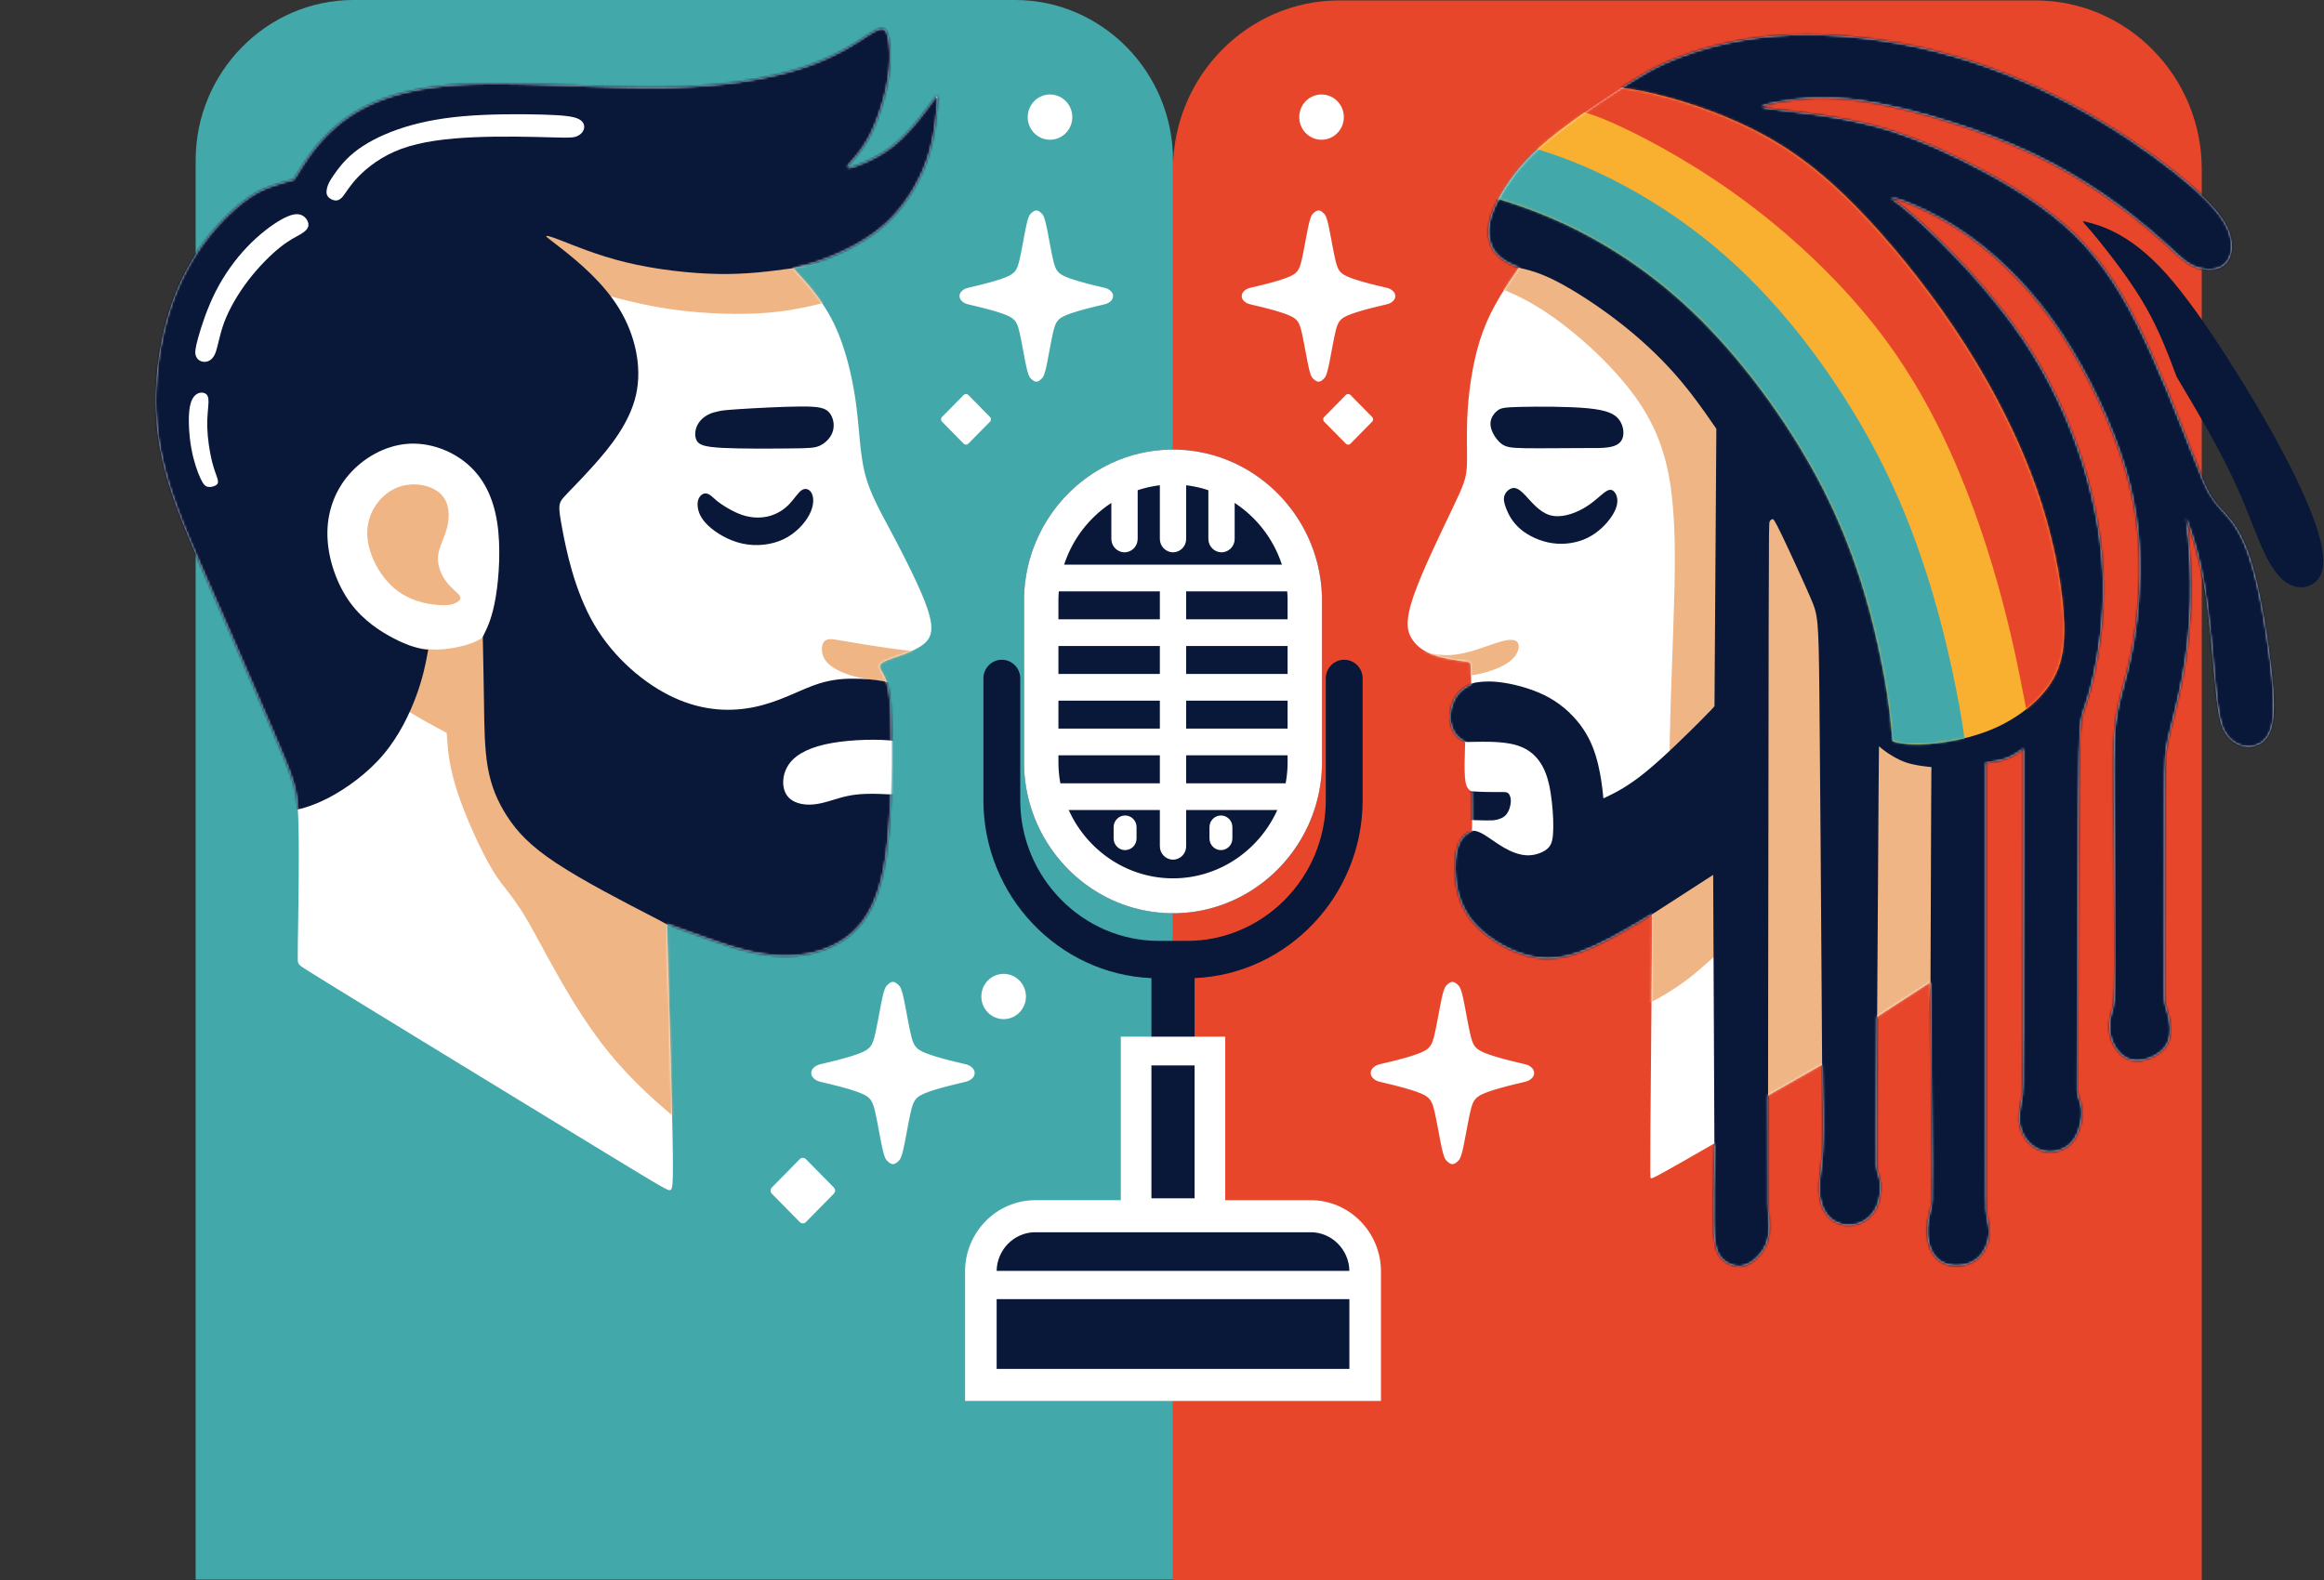
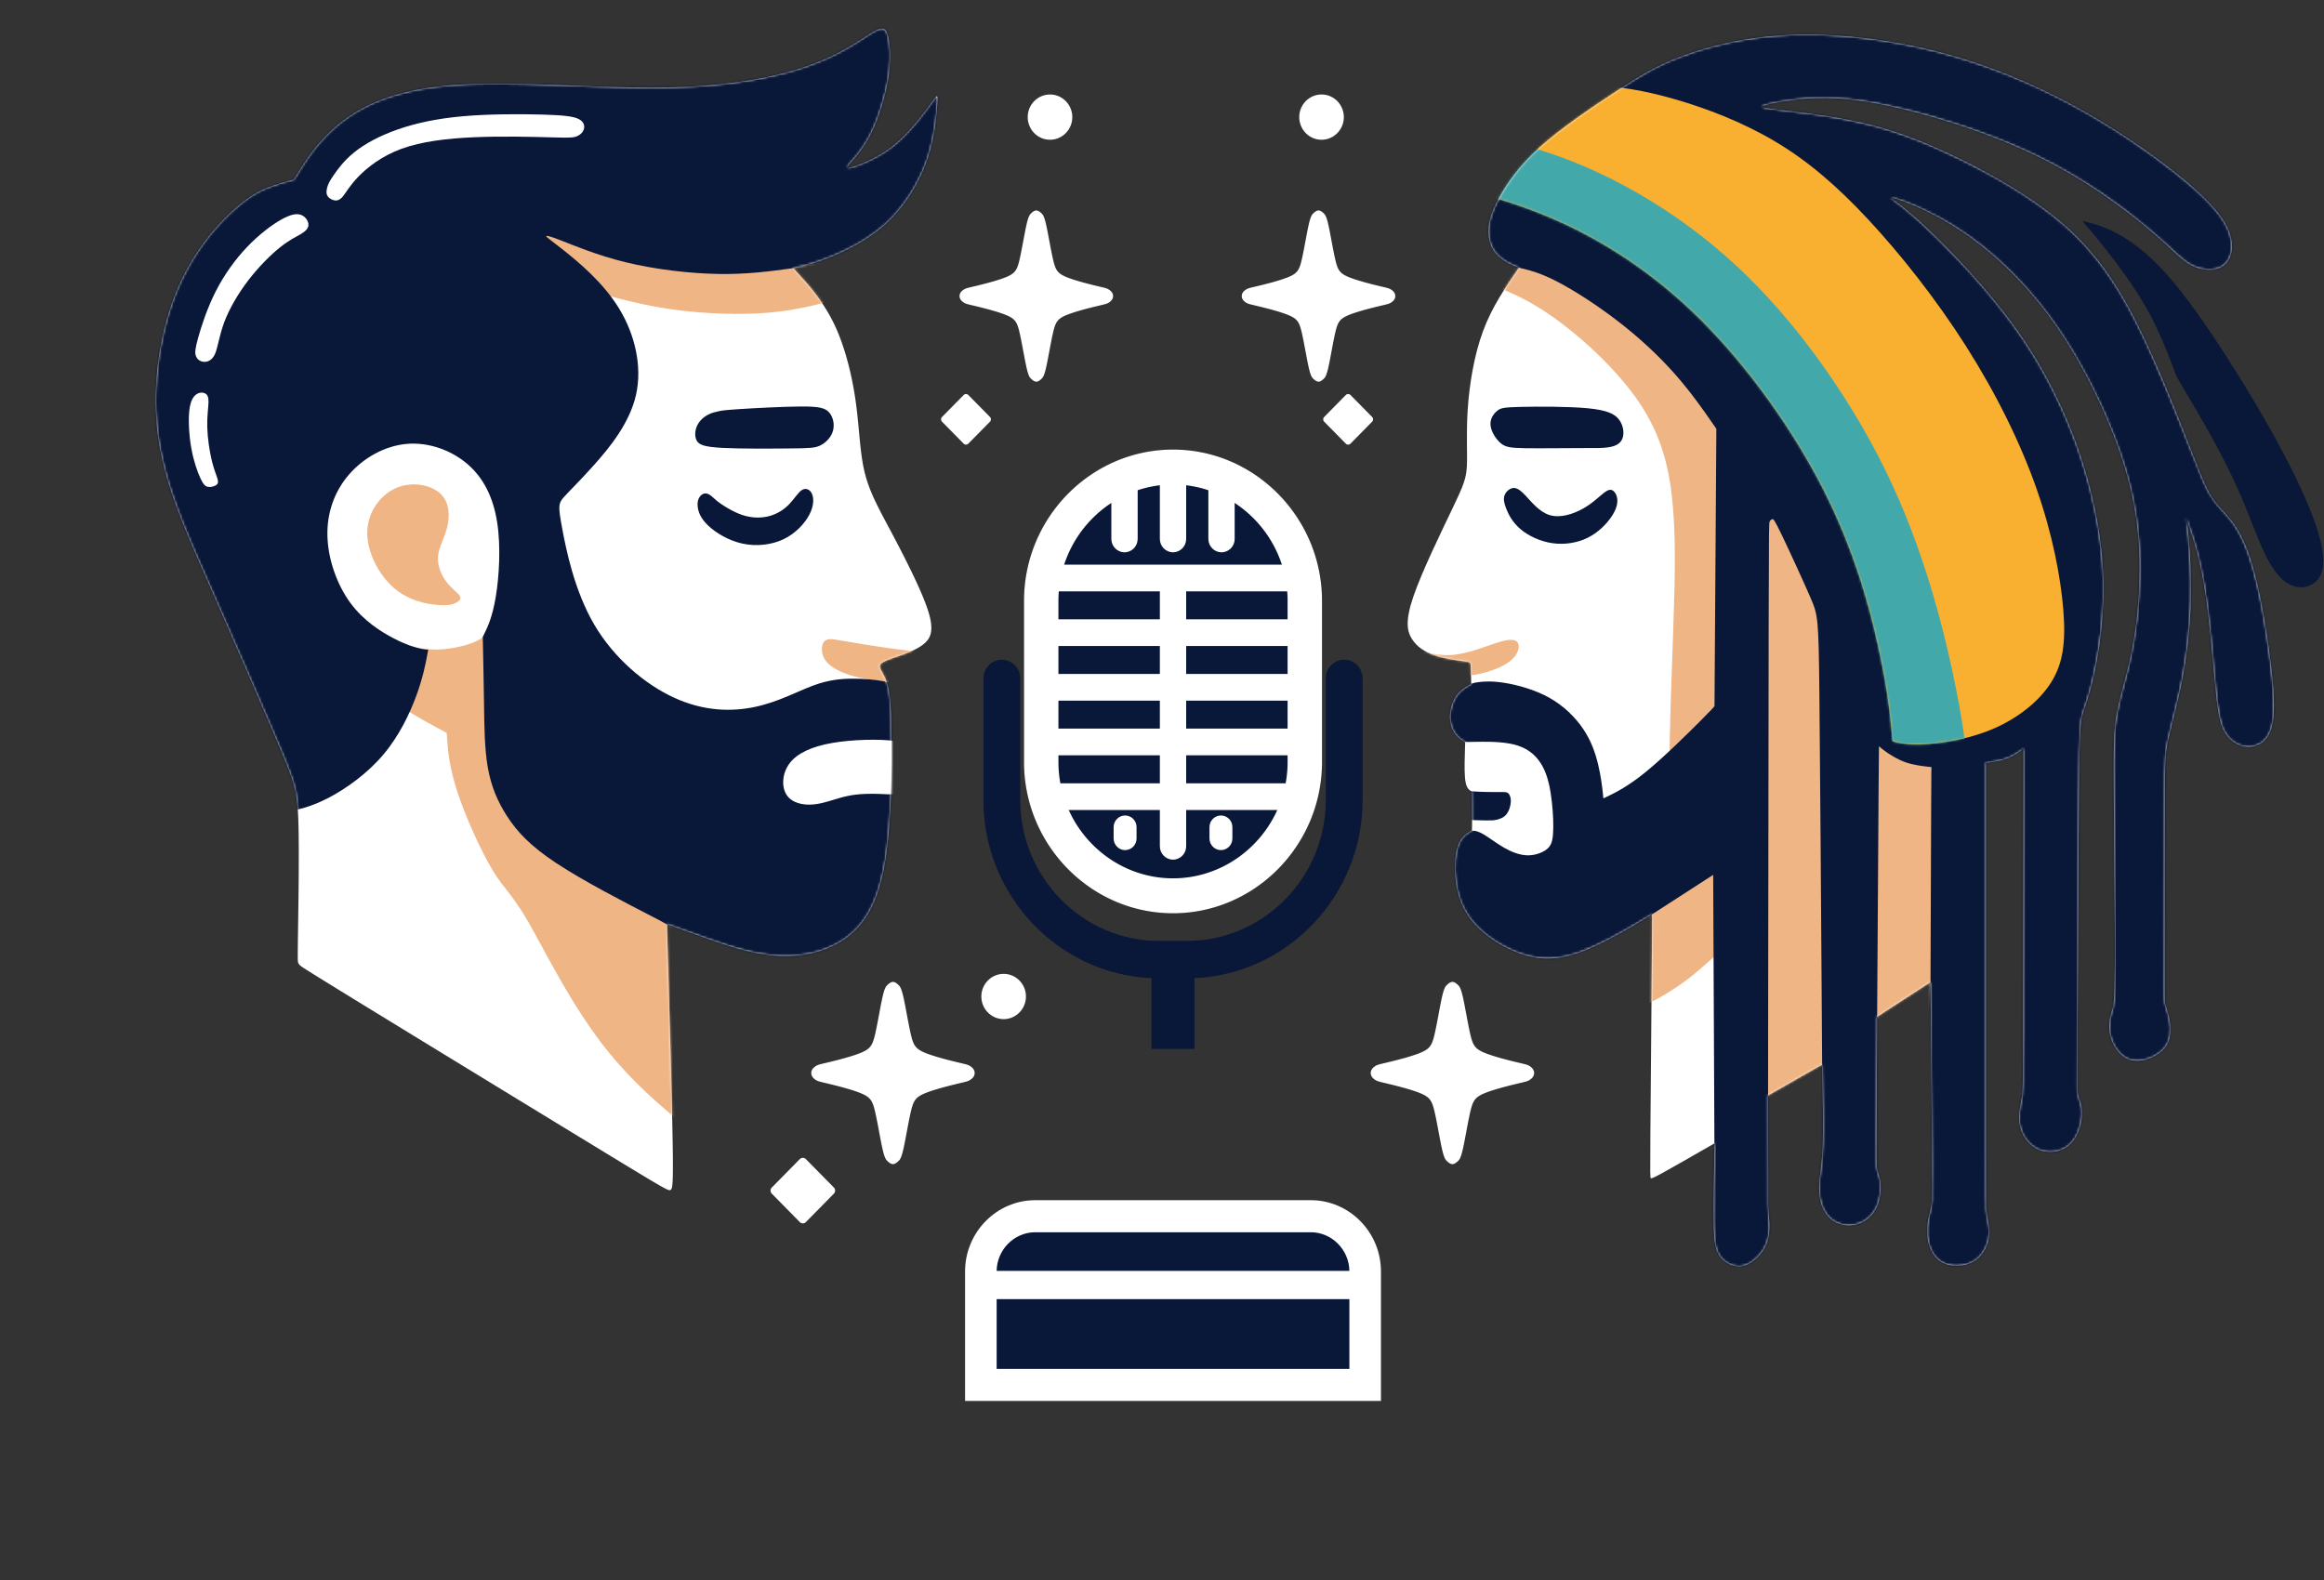
<svg xmlns="http://www.w3.org/2000/svg" width="1000" height="680" fill="none">
  <rect width="100%" height="100%" fill="#333333" stroke="none" />
-   <path fill="#E8462B" fill-rule="evenodd" d="M576.248.185h299.641c39.33 0 71.508 32.675 71.508 72.613V680H504.739V72.798c0-39.938 32.179-72.613 71.509-72.613Z" clip-rule="evenodd" />
-   <path fill="#43A8AA" fill-rule="evenodd" d="M152.125 0h284.677c37.366 0 67.937 31.044 67.937 68.987v610.828H84.187V68.987C84.187 31.044 114.76 0 152.125 0Z" clip-rule="evenodd" />
  <path fill="#091738" fill-rule="evenodd" d="M504.739 193.488c35.261 0 64.112 29.295 64.112 65.101v69.361c0 35.806-28.85 65.102-64.112 65.102-35.261 0-64.111-29.296-64.111-65.102v-69.361c0-35.806 28.85-65.101 64.111-65.101Z" clip-rule="evenodd" />
  <path fill="#fff" fill-rule="evenodd" d="M128.226 401.543c.167-11.67.566-34.52.167-47.77-.4-13.25-1.598-16.901-8.522-33.26-6.924-16.36-19.573-45.43-30.225-69.699-10.652-24.27-19.307-43.739-21.836-64.696-2.53-20.957 1.065-43.402 8.055-60.505 6.99-17.104 17.376-28.866 25.099-35.694 7.723-6.828 12.782-8.721 16.577-10.006a113.641 113.641 0 0 1 7.589-2.298l1.265-.338 2.93-4.597c2.929-4.597 8.787-13.791 19.173-21.363 10.386-7.571 25.299-13.52 50.064-14.94 24.766-1.42 59.385 1.69 86.947 1.285 27.562-.406 48.067-4.327 62.381-9.397 14.313-5.07 22.436-11.29 27.162-14.129 4.727-2.84 6.059-2.299 6.991 1.217.932 3.515 1.464 10.005.199 18.117-1.264 8.113-4.327 17.847-7.789 24.608-3.462 6.76-7.323 10.546-8.921 12.506-1.598 1.96-.932 2.096 2.863.744s10.719-4.192 17.11-9.6c6.391-5.408 12.25-13.385 15.179-17.374 2.929-3.988 2.929-3.988 2.596.676-.333 4.665-.999 13.994-4.327 23.661-3.329 9.668-9.321 19.673-17.176 27.042-7.856 7.368-17.576 12.101-24.633 14.94-7.057 2.839-11.451 3.786-13.648 4.259l-2.197.473 3.196 3.515c3.195 3.516 9.586 10.546 14.313 20.281s7.789 22.174 9.387 33.531c1.598 11.358 1.731 21.633 3.795 30.286 2.064 8.654 6.058 15.684 11.584 26.095s12.583 24.202 15.512 32.923c2.929 8.721 1.731 12.371-1.531 15.075-3.262 2.704-8.588 4.462-11.917 5.612-3.329 1.149-4.66 1.689-5.593 2.23-.932.541-1.464 1.082-1.464 1.825 0 .744.532 1.691 1.265 3.043.732 1.352 1.664 3.109 2.396 6.354.733 3.245 1.265 7.978 1.399 22.512.133 14.535-.134 38.872-3.396 55.435-3.262 16.562-9.52 25.351-17.842 30.691-8.322 5.341-18.707 7.234-29.026 6.423-10.319-.812-20.572-4.327-28.295-7.031-7.722-2.704-12.915-4.597-15.512-5.543l-2.596-.947.533 18.523c.532 18.524 1.597 55.57 1.93 74.837.333 19.267-.066 20.754-.998 21.092-.933.338-2.397-.473-28.603-16.436-26.205-15.963-77.151-47.077-103.124-63.006-25.973-15.929-26.971-16.673-27.562-17.23-.591-.558-.774-.93-.899-1.361-.125-.431-.191-.921-.025-12.591Z" clip-rule="evenodd" />
  <mask id="a" width="337" height="501" x="67" y="12" maskUnits="userSpaceOnUse" style="mask-type:luminance">
    <path fill="#fff" fill-rule="evenodd" d="M128.226 401.543c.167-11.67.566-34.52.167-47.77-.4-13.25-1.598-16.901-8.522-33.26-6.924-16.36-19.573-45.43-30.225-69.699-10.652-24.27-19.307-43.739-21.836-64.696-2.53-20.957 1.065-43.402 8.055-60.505 6.99-17.104 17.376-28.866 25.099-35.694 7.723-6.828 12.782-8.721 16.577-10.006a113.641 113.641 0 0 1 7.589-2.298l1.265-.338 2.93-4.597c2.929-4.597 8.787-13.791 19.173-21.363 10.386-7.571 25.299-13.52 50.064-14.94 24.766-1.42 59.385 1.69 86.947 1.285 27.562-.406 48.067-4.327 62.381-9.397 14.313-5.07 22.436-11.29 27.162-14.129 4.727-2.84 6.059-2.299 6.991 1.217.932 3.515 1.464 10.005.199 18.117-1.264 8.113-4.327 17.847-7.789 24.608-3.462 6.76-7.323 10.546-8.921 12.506-1.598 1.96-.932 2.096 2.863.744s10.719-4.192 17.11-9.6c6.391-5.408 12.249-13.385 15.179-17.374 2.929-3.988 2.929-3.988 2.596.676-.333 4.665-.999 13.994-4.327 23.661-3.329 9.668-9.321 19.673-17.176 27.042-7.856 7.368-17.576 12.101-24.633 14.94-7.057 2.839-11.451 3.786-13.648 4.259l-2.197.473 3.196 3.515c3.195 3.516 9.586 10.546 14.313 20.281s7.789 22.174 9.387 33.531c1.598 11.358 1.731 21.633 3.795 30.286 2.064 8.654 6.058 15.684 11.584 26.095s12.583 24.202 15.512 32.923c2.929 8.721 1.731 12.371-1.531 15.075-3.263 2.704-8.588 4.462-11.917 5.612-3.329 1.149-4.66 1.689-5.593 2.23-.932.541-1.464 1.082-1.464 1.825 0 .744.532 1.691 1.265 3.043.732 1.352 1.664 3.109 2.396 6.354.733 3.245 1.265 7.978 1.399 22.512.133 14.535-.134 38.872-3.396 55.435-3.262 16.562-9.52 25.351-17.842 30.691-8.322 5.341-18.707 7.234-29.026 6.423-10.319-.812-20.572-4.327-28.295-7.031-7.722-2.704-12.915-4.597-15.512-5.543l-2.596-.947.533 18.523c.532 18.524 1.597 55.57 1.93 74.837.333 19.267-.066 20.754-.998 21.092-.933.338-2.397-.473-28.603-16.436-26.205-15.963-77.152-47.077-103.124-63.006-25.973-15.929-26.971-16.673-27.562-17.23-.591-.558-.774-.93-.899-1.361-.125-.431-.191-.921-.025-12.591Z" clip-rule="evenodd" />
  </mask>
  <g fill-rule="evenodd" clip-rule="evenodd" mask="url(#a)">
    <path fill="#EFB585" d="M406.052 413.982c3.87-15.422 8.53-44.491 8.397-65.042-.133-20.552-5.06-32.585-10.812-40.187-5.753-7.603-12.332-10.774-16.405-12.628-4.073-1.855-5.641-2.393-8.776-2.954-3.135-.561-7.837-1.144-12.211-2.458-4.374-1.315-8.418-3.36-10.523-5.793-2.106-2.434-2.272-5.257-1.914-6.989.357-1.732 1.24-2.374 2.171-2.662.933-.287 1.915-.22 2.78-.11.866.11 1.615.262 7.623 1.268s17.276 2.865 25.44 3.693c8.164.828 13.224.625 17.052-1.234 3.828-1.859 6.424-5.374 2.43-26.534-3.995-21.16-14.58-59.964-22.136-83.354-7.556-23.391-12.083-31.368-14.946-36.168-2.863-4.8-4.061-6.422-5.393-6.744-1.331-.32-2.796.66-8.754 2.569-5.959 1.91-16.411 4.749-28.91 5.865-12.5 1.115-27.046.507-38.997-.98-11.95-1.488-21.303-3.854-27.062-5.375s-7.923-2.197-11.551-4.462c-3.628-2.264-8.721-6.118-13.648-10.056-4.926-3.937-9.686-7.96-10.818-10.867-1.132-2.906 1.365-4.698 8.987-4.715 7.623-.017 20.372 1.74 37.149 2.298 16.778.558 37.582-.084 56.724-1.8 19.142-1.716 36.621-4.507 49.347-5.149 12.727-.642 20.702.863 32.734 10.912 12.032 10.048 28.121 28.639 36.698 81.065 8.577 52.427 9.643 138.688-.876 192.23-10.519 53.541-32.622 74.363-54.991 90.317-22.369 15.954-45.005 27.041-56.322 32.72-11.318 5.678-11.318 5.949-13.049 5.138-1.731-.812-5.193-2.705-16.777-10.952-11.584-8.248-31.29-22.85-46.869-42.049-15.578-19.199-27.029-42.995-34.352-55.705-7.323-12.709-10.519-14.332-15.445-22.444-4.927-8.112-11.585-22.715-15.18-33.666-3.594-10.952-4.127-18.253-4.394-21.904l-.266-3.65-4.261-2.299c-4.26-2.299-12.782-6.895-18.241-11.222-5.459-4.326-7.856-8.382-7.956-11.121-.1-2.738 2.097-4.157 4.794-5.644 2.696-1.488 5.891-3.042 7.764-4.219 1.873-1.176 2.423-1.973 2.998-2.28.576-.307 1.177-.124 3.233.241 2.055.365 5.564.912 10.073.551s10.018-1.629 13.43-3.065c3.412-1.437 4.727-3.042 5.576-3.896.849-.853 1.231-.954 1.639-1.005.408-.051.84-.051 16.061 17.002 15.221 17.053 45.23 51.159 62.978 74.028 17.748 22.871 23.235 34.504 33.223 42.783 9.989 8.278 24.479 13.201 37.314 17.254 12.835 4.053 24.015 7.236 31.144 7.94 7.129.705 10.207-1.07 14.076-16.492Z" />
    <path fill="#091738" d="M341.299 115.405c-9.87 1.352-19.739 2.704-32.131 2.501-12.391-.202-27.304-1.96-39.82-5.003-12.516-3.042-22.635-7.368-28.127-9.498-5.493-2.129-6.358-2.062-6.126-1.622.234.439 1.565 1.251 7.59 6.05 6.025 4.8 16.744 13.588 23.667 24.878 6.924 11.29 10.053 25.081 7.324 37.216-2.73 12.134-11.318 22.613-17.842 29.947-6.525 7.336-10.985 11.527-13.282 14.163-2.297 2.637-2.43 3.719-.699 13.116 1.731 9.397 5.326 27.108 13.814 41.609 8.489 14.501 21.87 25.791 34.519 31.571 12.65 5.78 24.566 6.05 34.619 3.921 10.053-2.13 18.242-6.659 24.966-9.16 6.724-2.502 11.983-2.975 16.992-3.002 5.008-.027 9.765.392 13.26 1.102 3.495.71 5.729 1.711 8.51 4.847 2.781 3.137 6.109 8.41 9.504 26.122 3.396 17.712 6.858 47.863.933 67.603-5.925 19.74-21.237 29.069-36.483 31.638-15.246 2.569-30.425-1.623-42.999-7.031-12.575-5.408-22.544-12.033-27.529-15.346-4.985-3.312-4.985-3.312-13.931-7.926-8.946-4.614-26.838-13.841-38.513-21.531-11.676-7.69-17.135-13.842-21.263-20.197-4.127-6.354-6.923-12.911-8.355-21.075-1.431-8.163-1.498-17.931-1.631-27.565s-.333-19.132-.433-23.881l-.099-4.75 1.032-2.129c1.032-2.129 3.095-6.388 4.544-15.008 1.447-8.619 2.279-21.599.599-32.28-1.681-10.681-5.875-19.064-12.832-25.013-6.958-5.949-16.677-9.465-26.131-8.619-9.454.845-18.641 6.05-24.866 13.283-6.225 7.234-9.487 16.496-9.188 26.534.3 10.04 4.161 20.856 9.887 28.63 5.725 7.775 13.315 12.507 18.841 15.347 5.525 2.839 8.987 3.785 11.084 4.258 2.097.474 2.83.474 3.196.474h.366l-.566 3.008c-.565 3.008-1.697 9.025-4.56 16.833-2.863 7.808-7.457 17.408-14.28 25.452-6.824 8.045-15.879 14.535-23.468 18.49-7.589 3.955-13.714 5.374-18.475 5.949-4.759.575-8.155.304-12.382-2.13-4.228-2.433-9.288-7.03-21.404-21.565-12.117-14.534-31.29-39.007-43.008-73.011-11.717-34.004-15.978-77.54-7.323-117.156 8.655-39.615 30.225-75.31 67.108-103.297C142.79 4.164 194.985-16.117 241.32-25.04c46.337-8.924 86.815-6.49 118.104 1.622 31.291 8.113 53.393 21.904 65.777 37.587 12.382 15.685 15.045 33.261 11.45 48.134-3.595 14.873-13.448 27.041-30.383 35.44-16.935 8.4-40.952 13.031-64.969 17.662Z" />
-     <path fill="#fff" d="M384.927 318.891c-6.558-.879-18.075-.676-26.93.879-8.854 1.554-15.046 4.461-18.275 8.788-3.229 4.326-3.495 10.073-1.265 13.52 2.231 3.448 6.957 4.597 11.717 4.124 4.761-.473 9.554-2.568 14.481-3.616 4.926-1.048 9.986-1.048 14.18-.88 4.194.169 7.523.508 9.953-.946 2.43-1.453 3.961-4.699 4.793-7.842.833-3.144.966-6.186.234-8.687-.733-2.501-2.331-4.461-8.888-5.34Z" />
+     <path fill="#fff" d="M384.927 318.891c-6.558-.879-18.075-.676-26.93.879-8.854 1.554-15.046 4.461-18.275 8.788-3.229 4.326-3.495 10.073-1.265 13.52 2.231 3.448 6.957 4.597 11.717 4.124 4.761-.473 9.554-2.568 14.481-3.616 4.926-1.048 9.986-1.048 14.18-.88 4.194.169 7.523.508 9.953-.946 2.43-1.453 3.961-4.699 4.793-7.842.833-3.144.966-6.186.234-8.687-.733-2.501-2.331-4.461-8.888-5.34" />
  </g>
  <path fill="#EFB585" fill-rule="evenodd" d="M187.947 260.329c-4.827-.439-12.416-1.926-18.741-7.537-6.324-5.611-11.384-15.346-11.184-23.898.199-8.552 5.658-15.92 12.382-18.861 6.725-2.941 14.713-1.454 18.841 2.197 4.128 3.65 4.394 9.464 3.262 14.332-1.132 4.867-3.661 8.788-4.028 12.81-.366 4.023 1.432 8.147 3.629 11.054 2.197 2.906 4.793 4.596 5.659 5.915.865 1.318 0 2.265-1.465 3.042-1.464.777-3.528 1.386-8.355.946Z" clip-rule="evenodd" />
  <path fill="#fff" fill-rule="evenodd" d="M86.254 205.875c-1.265-2.704-2.929-7.368-3.928-12.946-.998-5.577-1.331-12.067-.865-16.258.466-4.192 1.73-6.085 3.096-6.997 1.364-.913 2.829-.845 3.794-.304.966.54 1.432 1.554 1.365 3.887-.066 2.332-.666 5.983-.532 10.681.133 4.698.998 10.445 1.997 14.501.998 4.056 2.13 6.422 2.496 7.909.366 1.488-.033 2.096-.898 2.569-.866.473-2.197.811-3.296.609-1.098-.203-1.964-.947-3.229-3.651ZM85.255 145.37c1.332-4.799 3.862-12.641 7.524-19.875 3.661-7.234 8.455-13.858 13.547-19.199 5.093-5.341 10.486-9.397 14.514-11.695 4.028-2.299 6.691-2.84 8.655-2.13 1.964.71 3.229 2.67 3.229 4.26 0 1.588-1.265 2.805-3.296 4.022-2.031 1.216-4.827 2.433-8.821 5.611-3.995 3.177-9.188 8.315-13.681 14.162-4.494 5.848-8.289 12.405-10.453 18.186-2.163 5.78-2.696 10.782-3.96 13.622-1.266 2.839-3.263 3.515-4.86 3.38-1.599-.135-2.797-1.082-3.33-2.434-.532-1.352-.4-3.11.933-7.91ZM143.534 75.452c1.606-2.366 4.369-6.253 8.896-9.904 4.527-3.65 10.818-7.064 18.558-9.785 7.739-2.721 16.926-4.75 28.319-5.747 11.393-.997 24.991-.963 33.954-.71 8.962.254 13.29.727 15.653 1.876 2.364 1.15 2.763 2.975 2.297 4.462-.466 1.488-1.798 2.637-3.495 3.178-1.698.54-3.762.473-11.252.27-7.489-.203-20.405-.54-32.322-.034-11.917.507-22.835 1.86-31.356 4.97-8.522 3.109-14.647 7.976-18.475 11.897-3.828 3.921-5.359 6.895-6.724 8.552-1.365 1.656-2.563 1.994-3.828 1.724-1.265-.27-2.596-1.15-3.062-2.366-.466-1.217-.067-2.772.357-3.972.424-1.2.874-2.045 2.48-4.41Z" clip-rule="evenodd" />
  <path fill="#091738" fill-rule="evenodd" d="M310.729 217.199c2.197 1.47 5.826 3.633 9.554 4.715 3.728 1.082 7.556 1.082 10.901.152 3.346-.929 6.208-2.788 8.422-5.087 2.214-2.299 3.778-5.037 5.443-6.067 1.664-1.031 3.428-.355 4.31 1.588.882 1.944.882 5.155-1.065 8.924-1.947 3.769-5.842 8.095-11.084 10.614-5.243 2.518-11.834 3.228-17.859 1.892-6.025-1.335-11.485-4.715-14.697-7.791-3.212-3.076-4.177-5.847-4.427-7.96-.249-2.113.216-3.566.965-4.529.749-.964 1.781-1.437 2.797-1.268 1.015.169 2.013.98 2.896 1.775.882.794 1.647 1.571 3.844 3.042ZM317.553 176.113c6.591-.439 19.14-1.116 26.83-1.166 7.689-.051 10.519.524 12.299 2.45 1.781 1.927 2.514 5.206 1.748 7.994-.766 2.789-3.029 5.088-5.359 6.271-2.33 1.183-4.727 1.25-12.749 1.335-8.022.084-21.67.186-29.559-.237-7.89-.422-10.02-1.369-10.985-3.16-.966-1.792-.766-4.428.249-6.524 1.016-2.096 2.846-3.651 4.594-4.58 1.747-.93 3.412-1.234 4.56-1.487 1.149-.254 1.781-.457 8.372-.896Z" clip-rule="evenodd" />
  <path fill="#fff" fill-rule="evenodd" d="M653.623 115.203c-5.792 8.383-11.584 16.765-15.478 27.278-3.895 10.512-5.892 23.154-6.591 33.632-.699 10.478-.1 18.794-.366 24.337-.267 5.543-1.398 8.315-6.158 18.287-4.761 9.971-13.149 27.142-16.844 37.925-3.695 10.783-2.696 15.177-.566 18.456 2.131 3.278 5.393 5.442 9.454 6.861 4.061 1.42 8.921 2.096 11.684 2.468 2.763.372 3.428.439 3.761.811.333.372.333 1.048.366 2.603.034 1.555.1 3.988.134 5.205.033 1.217.033 1.217.05 1.217.016 0 .05 0-1.082.643-1.132.642-3.429 1.926-5.143 4.275-1.715 2.35-2.846 5.763-2.946 8.823-.1 3.059.832 5.763 2.097 7.605 1.265 1.842 2.863 2.822 3.662 3.312l.798.491-.099 2.974c-.1 2.974-.3 8.924.016 12.388.317 3.465 1.149 4.445 1.714 5.003.567.558.866.693 1.033.761.166.067.199.067.232 2.822.034 2.755.067 8.264.067 11.121 0 2.856-.033 3.058-.266 3.177-.233.118-.666.152-1.764.879-1.099.727-2.863 2.146-4.028 5.442-1.165 3.295-1.731 8.467-1.016 14.619.716 6.152 2.713 13.284 8.772 19.706 6.058 6.423 16.177 12.135 25.331 13.707 9.154 1.571 17.343-.997 25.582-4.766 8.238-3.769 16.527-8.738 20.688-11.239 4.161-2.502 4.194-2.535 4.211-2.552.017-.017.017-.017-.15 18.743-.166 18.759-.499 56.279-.632 75.242-.133 18.962-.067 19.368.166 19.571.234.203.633.203 5.127-2.265 4.493-2.467 13.082-7.402 17.492-9.938 4.411-2.535 4.644-2.67 4.76-2.737.117-.068.117-.068-.033 6.371-.15 6.439-.449 19.318-.3 27.65.15 8.332.749 12.118 2.93 14.889 2.18 2.772 5.942 4.53 9.52 3.854 3.578-.676 6.974-3.786 8.938-6.879 1.964-3.093 2.496-6.169 2.596-9.025.1-2.856-.233-5.493-.383-7.538s-.116-3.498-.116-11.729c0-8.23-.034-23.238-.05-30.742l-.017-7.504 3.878-2.214 15.512-8.856 3.878-2.214.133 6.49c.133 6.49.4 19.469.15 27.633-.25 8.163-1.015 11.509-1.365 15.159-.349 3.651-.283 7.606.832 10.986 1.115 3.38 3.279 6.186 6.258 7.673 2.98 1.487 6.774 1.656 10.02.456 3.246-1.2 5.942-3.769 7.456-7.047 1.515-3.279 1.848-7.268 1.665-9.938-.183-2.67-.882-4.022-1.249-5.273-.366-1.251-.399-2.4-.432-3.549-.034-1.149-.067-2.299-.034-12.828.034-10.529.133-30.438.183-40.393l.05-9.954 3.828-2.485 15.313-9.937c3.828-2.485 3.828-2.485 3.828-2.502l.15 15.701c.149 15.752.449 47.289.515 63.361.067 16.073-.099 16.681-.715 19.081-.616 2.4-1.681 6.592-1.298 11.019.382 4.428 2.213 9.093 6.025 11.341 3.811 2.248 9.603 2.079 13.531-.051 3.928-2.13 5.992-6.219 6.757-9.515.766-3.296.233-5.797-.166-7.825-.4-2.028-.666-3.583-.799-5.29-.133-1.707-.133-3.566-.133-35.627V359.385l.001-31.131 1.431-.169c1.431-.169 4.294-.507 6.857-1.386 2.563-.879 4.827-2.299 6.092-3.178 1.265-.878 1.531-1.216 1.664-1.385.133-.169.133-.169.1 24.134s-.1 72.91-.166 97.855c-.067 24.946-.134 26.23-.699 29.205-.566 2.974-1.631 7.639-.5 11.965 1.132 4.327 4.461 8.315 8.722 9.803 4.26 1.487 9.453.473 12.782-2.704 3.329-3.178 4.793-8.518 5.026-12.304.233-3.786-.765-6.017-1.298-7.572-.532-1.555-.599-2.433-.632-3.414-.034-.98-.034-2.061.066-27.413.1-25.351.3-74.971.567-101.37.266-26.399.599-29.577 1.631-33.126 1.032-3.549 2.763-7.47 4.793-16.664 2.031-9.194 4.361-23.661 4.095-39.649-.267-15.988-3.129-33.497-8.821-51.514-5.693-18.016-14.214-36.539-25.798-53.643-11.584-17.103-26.231-32.787-36.217-42.657-9.986-9.87-15.312-13.926-17.975-15.954l-2.663-2.028 1.132.236c1.131.237 3.395.71 9.52 3.38s16.111 7.538 27.462 16.36c11.351 8.822 24.067 21.599 35.518 38.906 11.451 17.306 21.637 39.142 27.195 57.665 5.56 18.523 6.492 33.734 6.192 47.018-.3 13.284-1.831 24.641-3.861 34.106-2.031 9.464-4.561 17.036-5.892 24.134-1.332 7.098-1.465 13.723-1.332 34.308.134 20.586.533 55.131.466 72.91-.066 17.78-.599 18.794-1.331 21.228-.732 2.433-1.664 6.287-.566 10.613 1.098 4.327 4.227 9.127 8.954 10.276 4.727 1.149 11.052-1.352 14.148-4.935 3.095-3.583 2.962-8.248 2.429-11.628-.532-3.38-1.464-5.476-1.897-7.436-.433-1.961-.366-3.786-.333-21.058.033-17.273.033-49.993.1-67.57.067-17.576.2-20.01 1.631-26.128 1.431-6.118 4.161-15.921 6.125-26.534 1.964-10.614 3.162-22.039 3.429-32.652.266-10.614-.4-20.417-.899-26.197-.5-5.78-.832-7.538-.999-8.416-.166-.879-.166-.879 1.265 3.279 1.432 4.157 4.294 12.472 6.425 25.351 2.13 12.878 3.528 30.32 4.627 41.812 1.098 11.492 1.897 17.036 4.127 20.923 2.23 3.887 5.892 6.118 9.654 6.355 3.761.236 7.622-1.521 9.686-5.983s2.33-11.628 1.199-23.424c-1.132-11.797-3.662-28.225-6.325-39.886-2.663-11.662-5.459-18.557-8.156-23.29-2.696-4.732-5.292-7.301-7.389-9.599-2.097-2.299-3.695-4.327-5.226-6.997-1.532-2.67-2.996-5.983-8.156-19.132-5.159-13.148-14.014-36.133-23.134-54.183-9.121-18.05-18.508-31.165-31.523-42.455-13.016-11.29-29.659-20.754-44.04-27.819-14.38-7.064-26.496-11.729-38.68-14.839-12.183-3.11-24.433-4.664-32.388-5.644-7.956-.98-11.618-1.386-13.282-1.758-1.664-.372-1.332-.71.466-1.25 1.797-.542 5.06-1.285 11.95-2.164 6.891-.88 17.41-1.893 36.217 1.656 18.807 3.55 45.903 11.662 68.039 22.343 22.136 10.681 39.313 23.931 49.432 32.55 10.12 8.62 13.182 12.609 17.642 14.806 4.461 2.197 10.319 2.603 13.815-.27 3.495-2.874 4.627-9.025 1.464-15.887-3.162-6.862-10.618-14.433-22.169-23.627-11.551-9.195-27.196-20.011-44.805-29.476-17.609-9.464-37.182-17.576-58.219-22.917-21.038-5.34-43.541-7.91-62.814-7.132-19.273.778-35.318 4.901-46.802 9.16-11.484 4.26-18.408 8.654-28.527 15.312-10.12 6.66-23.435 15.583-32.655 23.898-9.221 8.315-14.347 16.022-17.476 21.768-3.129 5.746-4.261 9.532-4.494 13.047-.233 3.516.433 6.761 1.939 9.245 1.506 2.485 3.853 4.208 5.85 5.375 1.997 1.166 3.643 1.774 5.29 2.383Z" clip-rule="evenodd" />
  <mask id="b" width="374" height="531" x="605" y="14" maskUnits="userSpaceOnUse" style="mask-type:luminance">
    <path fill="#fff" fill-rule="evenodd" d="M653.623 115.203c-5.792 8.383-11.584 16.765-15.478 27.278-3.895 10.512-5.892 23.154-6.591 33.632-.699 10.478-.1 18.794-.366 24.337-.267 5.543-1.398 8.315-6.158 18.287-4.761 9.971-13.149 27.142-16.844 37.925-3.695 10.783-2.696 15.177-.566 18.456 2.131 3.278 5.393 5.442 9.454 6.861 4.061 1.42 8.921 2.096 11.684 2.468 2.763.372 3.428.439 3.761.811.333.372.333 1.048.366 2.603.034 1.555.1 3.988.134 5.205.033 1.217.033 1.217.05 1.217.016 0 .05 0-1.082.643-1.132.642-3.429 1.926-5.143 4.275-1.715 2.35-2.846 5.763-2.946 8.823-.1 3.059.832 5.763 2.097 7.605 1.265 1.842 2.863 2.822 3.662 3.312l.798.491-.099 2.974c-.1 2.974-.3 8.924.016 12.388.317 3.465 1.149 4.445 1.714 5.003.567.558.866.693 1.033.761.166.067.199.067.232 2.822.034 2.755.067 8.264.067 11.121 0 2.856-.033 3.058-.266 3.177-.233.118-.666.152-1.764.879-1.099.727-2.863 2.146-4.028 5.442-1.165 3.295-1.731 8.467-1.016 14.619.716 6.152 2.713 13.284 8.772 19.706 6.058 6.423 16.177 12.135 25.331 13.707 9.154 1.571 17.343-.997 25.582-4.766 8.238-3.769 16.527-8.738 20.688-11.239 4.161-2.502 4.194-2.535 4.211-2.552.017-.017.017-.017-.15 18.743-.166 18.759-.499 56.279-.632 75.242-.133 18.962-.067 19.368.166 19.571.234.203.633.203 5.127-2.265 4.493-2.467 13.082-7.402 17.492-9.938 4.411-2.535 4.644-2.67 4.76-2.737.117-.068.117-.068-.033 6.371-.15 6.439-.449 19.318-.3 27.65.15 8.332.749 12.118 2.93 14.889 2.18 2.772 5.942 4.53 9.52 3.854 3.578-.676 6.974-3.786 8.938-6.879 1.964-3.093 2.496-6.169 2.596-9.025.1-2.856-.233-5.493-.383-7.538s-.116-3.498-.116-11.729c0-8.23-.034-23.238-.05-30.742l-.017-7.504 3.878-2.214 15.512-8.856 3.878-2.214.133 6.49c.133 6.49.4 19.469.15 27.633-.25 8.163-1.015 11.509-1.365 15.159-.349 3.651-.283 7.606.832 10.986 1.115 3.38 3.279 6.186 6.258 7.673 2.98 1.487 6.774 1.656 10.02.456 3.246-1.2 5.942-3.769 7.456-7.047 1.515-3.279 1.848-7.268 1.665-9.938-.183-2.67-.882-4.022-1.249-5.273-.366-1.251-.399-2.4-.432-3.549-.034-1.149-.067-2.299-.034-12.828.034-10.529.133-30.438.183-40.393l.05-9.954 3.828-2.485 15.313-9.937c3.828-2.485 3.828-2.485 3.828-2.502l.15 15.701c.149 15.752.449 47.289.515 63.361.067 16.073-.099 16.681-.715 19.081-.616 2.4-1.681 6.592-1.298 11.019.382 4.428 2.213 9.093 6.025 11.341 3.811 2.248 9.603 2.079 13.531-.051 3.928-2.13 5.992-6.219 6.757-9.515.766-3.296.233-5.797-.166-7.825-.4-2.028-.666-3.583-.799-5.29-.133-1.707-.133-3.566-.133-35.627V359.385l.001-31.131 1.431-.169c1.431-.169 4.294-.507 6.857-1.386 2.563-.879 4.827-2.299 6.092-3.178 1.265-.878 1.531-1.216 1.664-1.385.133-.169.133-.169.1 24.134s-.1 72.91-.166 97.855c-.067 24.946-.134 26.23-.699 29.205-.566 2.974-1.631 7.639-.5 11.965 1.132 4.327 4.461 8.315 8.722 9.803 4.26 1.487 9.453.473 12.782-2.704 3.329-3.178 4.793-8.518 5.026-12.304.233-3.786-.765-6.017-1.298-7.572-.532-1.555-.599-2.433-.632-3.414-.034-.98-.034-2.061.066-27.413.1-25.351.3-74.971.567-101.37.266-26.399.599-29.577 1.631-33.126 1.032-3.549 2.763-7.47 4.793-16.664 2.031-9.194 4.361-23.661 4.095-39.649-.267-15.988-3.129-33.497-8.821-51.514-5.693-18.016-14.214-36.539-25.798-53.643-11.584-17.103-26.231-32.787-36.217-42.657-9.986-9.87-15.312-13.926-17.975-15.954l-2.663-2.028 1.132.236c1.131.237 3.395.71 9.52 3.38s16.111 7.538 27.462 16.36c11.351 8.822 24.067 21.599 35.518 38.906 11.451 17.306 21.637 39.142 27.195 57.665 5.56 18.523 6.492 33.734 6.192 47.018-.3 13.284-1.831 24.641-3.861 34.106-2.031 9.464-4.561 17.036-5.892 24.134-1.332 7.098-1.465 13.723-1.332 34.308.134 20.586.533 55.131.466 72.91-.066 17.78-.599 18.794-1.331 21.228-.732 2.433-1.664 6.287-.566 10.613 1.098 4.327 4.227 9.127 8.954 10.276 4.727 1.149 11.052-1.352 14.148-4.935 3.095-3.583 2.962-8.248 2.429-11.628-.532-3.38-1.464-5.476-1.897-7.436-.433-1.961-.366-3.786-.333-21.058.033-17.273.033-49.993.1-67.57.067-17.576.2-20.01 1.631-26.128 1.431-6.118 4.161-15.921 6.125-26.534 1.964-10.614 3.162-22.039 3.429-32.652.266-10.614-.4-20.417-.899-26.197-.5-5.78-.832-7.538-.999-8.416-.166-.879-.166-.879 1.265 3.279 1.432 4.157 4.294 12.472 6.425 25.351 2.13 12.878 3.528 30.32 4.627 41.812 1.098 11.492 1.897 17.036 4.127 20.923 2.23 3.887 5.892 6.118 9.654 6.355 3.761.236 7.622-1.521 9.686-5.983s2.33-11.628 1.199-23.424c-1.132-11.797-3.662-28.225-6.325-39.886-2.663-11.662-5.459-18.557-8.156-23.29-2.696-4.732-5.292-7.301-7.389-9.599-2.097-2.299-3.695-4.327-5.226-6.997-1.532-2.67-2.996-5.983-8.156-19.132-5.159-13.148-14.014-36.133-23.134-54.183-9.121-18.05-18.508-31.165-31.523-42.455-13.016-11.29-29.659-20.754-44.04-27.819-14.38-7.064-26.496-11.729-38.68-14.839-12.183-3.11-24.433-4.664-32.388-5.644-7.956-.98-11.618-1.386-13.282-1.758-1.664-.372-1.332-.71.466-1.25 1.797-.542 5.06-1.285 11.95-2.164 6.891-.88 17.41-1.893 36.217 1.656 18.807 3.55 45.903 11.662 68.039 22.343 22.136 10.681 39.313 23.931 49.432 32.55 10.12 8.62 13.182 12.609 17.642 14.806 4.461 2.197 10.319 2.603 13.815-.27 3.495-2.874 4.627-9.025 1.464-15.887-3.162-6.862-10.618-14.433-22.169-23.627-11.551-9.195-27.196-20.011-44.805-29.476-17.609-9.464-37.182-17.576-58.219-22.917-21.038-5.34-43.541-7.91-62.814-7.132-19.273.778-35.318 4.901-46.802 9.16-11.484 4.26-18.408 8.654-28.527 15.312-10.12 6.66-23.435 15.583-32.655 23.898-9.221 8.315-14.347 16.022-17.476 21.768-3.129 5.746-4.261 9.532-4.494 13.047-.233 3.516.433 6.761 1.939 9.245 1.506 2.485 3.853 4.208 5.85 5.375 1.997 1.166 3.643 1.774 5.29 2.383Z" clip-rule="evenodd" />
  </mask>
  <g mask="url(#b)">
    <path fill="#EFB585" fill-rule="evenodd" d="M635.372 121.185c6.791 1.42 17.443 4.868 30.392 13.555 12.948 8.687 28.194 22.613 37.881 36.066 9.687 13.453 13.814 26.433 15.678 42.15 1.864 15.718 1.465 34.173.733 55.874-.733 21.701-1.798 46.646-1.598 59.592.2 12.946 1.664 13.893 5.325 14.907 3.662 1.014 9.521 2.095 7.024 7.165-2.496 5.071-13.348 14.129-19.539 21.735-6.192 7.605-7.723 13.757-8.522 20.72-.798 6.963-.865 14.738-1.099 21.802-.233 7.065-.632 13.419.134 16.495.766 3.076 2.696 2.874 7.156.778 4.461-2.096 11.451-6.084 17.943-11.121 6.49-5.036 12.482-11.121 15.878-13.352 3.395-2.231 4.194-.608 5.425 9.904 1.232 10.513 2.896 29.915 4.161 41.205 1.265 11.289 2.131 14.467 4.56 16.461 2.431 1.994 6.425 2.805 19.873.54 13.449-2.264 36.35-7.605 48.9-15.514 12.549-7.91 14.746-18.388 16.943-35.661 2.197-17.273 4.394-41.339 5.293-57.902.899-16.562.5-25.621-.965-31.165-1.465-5.543-3.995-7.571-9.054-10.478-5.06-2.907-12.649-6.693-20.106-16.563-7.456-9.87-14.78-25.824-20.505-39.818-5.725-13.994-9.853-26.027-14.447-34.545-4.593-8.518-9.653-13.521-14.846-23.255-5.193-9.735-10.519-24.203-22.569-40.157-12.05-15.954-30.824-33.396-44.006-43.401-13.182-10.005-20.771-12.574-31.679-14.437-10.908-1.862-25.134-3.019-36.451-1.667-11.318 1.352-19.728 5.212-21.003 7.278-1.275 2.066 4.583 2.336 8.977 2.167 4.393-.169 7.323-.778 14.113.642Z" clip-rule="evenodd" />
    <path fill="#091738" fill-rule="evenodd" d="M737.162 376.522c-8.745 5.651-17.49 11.301-21.861 14.127l-4.373 2.825-2.102 2.464c-2.102 2.465-6.306 7.394-12.053 12.174-5.747 4.781-13.037 9.411-28.366 10.409-15.329.996-38.697-1.64-51.512-9.887-12.816-8.248-15.08-22.107-12.717-32.078 2.364-9.971 9.354-16.056 14.647-18.633 5.293-2.578 8.888-1.648 10.793-1.017 1.906.632 2.122.966 2.442.966.321 0 .745-.334 1.707-.348.961-.015 2.459.289 4.76 1.654 2.301 1.365 5.405 3.789 8.655 5.653 3.249 1.863 6.645 3.164 9.857 3.275 3.212.109 6.242-.972 8.164-2.341 1.922-1.369 2.738-3.025 3.037-6.6.3-3.575.084-9.068-.524-14.383-.608-5.315-1.606-10.453-3.803-14.661s-5.593-7.487-10.569-9.16c-4.976-1.673-11.534-1.741-15.612-1.728-4.079.013-5.678.105-6.544.111-.866.006-.999-.076-2.363-.283-1.364-.207-3.96-.54-5.224-3.845-1.264-3.306-1.198-9.584-.328-13.573.87-3.989 2.542-5.687 4.309-6.532 1.766-.845 3.626-.836 4.556-.832.931.004.931.004 1.253-.114.322-.118.967-.355 3.016-.613s5.503-.537 10.991.338c5.489.874 13.012 2.903 19.286 6.418 6.275 3.515 11.301 8.518 14.697 13.639 3.395 5.121 5.16 10.36 6.308 15.194 1.148 4.833 1.68 9.261 1.947 11.611.266 2.349.266 2.619.266 2.754 0 .136 0 .136 2.664-1.166 2.663-1.301 7.988-3.904 15.711-10.208s17.842-16.309 23.151-21.633c5.31-5.324 5.809-5.966 6.059-6.287l.249-.321.133-19.875.534-79.518.133-19.943c0-.017 0-.017-2.713-3.921s-8.139-11.712-14.946-19.453-14.996-15.413-24.117-22.495c-9.121-7.081-19.173-13.571-26.518-17.386-7.345-3.815-11.982-4.956-14.3-5.527-2.319-.57-2.319-.57-2.929-.422-.611.148-1.833.443-4.658.845-2.824.401-7.251.908-10.996-.715-3.745-1.622-6.807-5.374-8.222-9.903-1.415-4.53-1.182-9.837 3.046-23.644 4.227-13.808 12.45-36.117 41.193-53.018 28.744-16.9 78.009-28.393 121.616-31.3 43.606-2.907 81.554 2.772 113.044 16.63 31.49 13.859 56.522 35.897 75.962 72.944 19.442 37.046 33.292 89.101 40.812 127.026 7.52 37.925 8.72 61.721-.53 107.759-9.26 46.038-28.965 114.316-55.928 158.596-26.962 44.28-61.182 64.561-86.147 75.648-24.966 11.087-40.677 12.98-50.597 11.087-9.92-1.893-14.047-7.571-14.447-15.211-.399-7.638 2.929-17.238 5.804-39.14 2.875-21.902 5.295-56.106 6.505-73.209l1.209-17.102.056-15.414c.054-15.415.164-46.245.236-61.66.071-15.415.105-15.415.121-15.415.017 0 .017 0-1.897-.22s-5.742-.659-9.171-1.842c-3.428-1.183-6.457-3.11-8.305-4.394-1.847-1.285-2.513-1.927-2.846-2.248-.333-.321-.333-.321-.349-.321-.017 0-.051 0-.189 19.406s-.381 58.219-.502 77.626l-.122 19.406 1.57 2.641c1.569 2.64 4.708 7.921 5.879 17.897 1.17 9.976.371 24.645.104 35.901-.266 11.257 0 19.098-1.664 25.216-1.664 6.119-5.259 10.513-10.219 12.541-4.96 2.028-11.285 1.69-16.244-2.096-4.96-3.786-8.556-11.019-10.486-18.726-1.931-7.707-2.197-15.887-1.631-21.903.566-6.017 1.964-9.87 3.607-14.657 1.642-4.787 3.529-10.508 4.473-13.369l.944-2.86-.211-31.778c-.212-31.777-.634-95.332-.97-127.803-.337-32.471-.586-33.857-3.74-41.149-3.154-7.293-9.212-20.493-12.441-27.194-3.229-6.701-3.629-6.904-4.061-6.803-.433.102-.899.507-1.165 1.048-.267.541-.333 1.217-.413 42.4-.08 41.183-.173 122.873-.22 163.718l-.047 40.845 1.212 1.863c1.212 1.864 3.635 5.59 5.346 16.613 1.711 11.024 2.71 29.344.047 42.696-2.663 13.351-8.988 21.734-16.211 23.255-7.223 1.521-15.345-3.82-19.107-11.932-3.761-8.112-3.162-18.996-1.497-28.098 1.665-9.103 4.395-16.424 5.76-20.084l1.365-3.66-.088-19.262-.441-96.306Z" clip-rule="evenodd" />
    <path fill="#091738" fill-rule="evenodd" d="M634.159 340.614c1.203.076 3.447.208 5.858.249 2.412.041 4.992-.01 6.56.015 1.569.026 2.127.127 2.638.765.512.638.978 1.812.874 3.532-.104 1.72-.778 3.985-1.964 5.387-1.186 1.403-2.883 1.944-4.152 2.235-1.27.292-2.11.335-4.79.296-2.679-.038-7.198-.156-9.799-.397-2.601-.241-3.283-.604-3.678-2.451-.395-1.846-.503-5.176.341-6.958.845-1.783 2.642-2.02 3.899-2.227 1.256-.207 1.972-.385 2.411-.463.438-.08.6-.059 1.802.017Z" clip-rule="evenodd" />
    <path fill="#EFB585" fill-rule="evenodd" d="M605.215 278.278c4.427 1.402 11.517 4.039 18.974 3.634 7.456-.407 15.279-3.854 20.455-5.459 5.176-1.606 7.706-1.37 8.555.337.848 1.707.016 4.885-3.163 7.538-3.178 2.653-8.704 4.783-14.663 5.949-5.958 1.166-12.349 1.369-19.273.203-6.924-1.166-14.38-3.701-17.609-6.253-3.229-2.552-2.23-5.121-.849-6.321 1.381-1.2 3.145-1.031 7.573.372Z" clip-rule="evenodd" />
    <path fill="#F9AF2F" fill-rule="evenodd" d="M625.271 80.133c8.887 2.535 26.064 6.456 45.37 15.11 19.307 8.653 40.745 22.038 61.183 42.387 20.438 20.348 39.878 47.66 52.86 73.247 12.983 25.588 19.507 49.452 23.335 66.657 3.828 17.205 4.96 27.751 5.559 33.531.599 5.78.665 6.794.699 7.369.033.574.033.71 2.064 1.149 2.03.44 6.092 1.183 13.648.609 7.556-.575 18.607-2.468 28.593-6.93 9.987-4.462 18.908-11.492 24.001-19.571 5.092-8.079 6.358-17.205 5.259-31.064-1.098-13.858-4.56-32.449-11.551-52.358-6.99-19.909-17.509-41.137-30.391-61.383-12.882-20.247-28.128-39.515-42.042-54.455-13.914-14.94-26.497-25.553-40.411-33.768-13.914-8.213-29.16-14.027-42.608-17.914-13.448-3.887-25.099-5.848-34.785-5.544-9.687.305-17.41 2.873-24.499 7.025-7.089 4.151-13.545 9.885-19.504 14.009-5.958 4.123-11.419 6.637-15.814 9.213-4.395 2.575-7.723 5.211-9.088 7.104-1.365 1.893-.766 3.042 8.122 5.577Z" clip-rule="evenodd" />
    <mask id="c" width="273" height="284" x="616" y="37" maskUnits="userSpaceOnUse" style="mask-type:luminance">
      <path fill="#fff" fill-rule="evenodd" d="M625.271 80.133c8.887 2.535 26.064 6.456 45.37 15.11 19.307 8.653 40.745 22.038 61.183 42.386 20.438 20.349 39.878 47.661 52.86 73.248 12.983 25.588 19.507 49.452 23.335 66.657 3.828 17.205 4.96 27.751 5.559 33.531.599 5.78.665 6.794.699 7.369.033.574.033.71 2.064 1.149 2.03.44 6.092 1.183 13.648.608 7.556-.574 18.607-2.467 28.593-6.929 9.987-4.462 18.908-11.492 24.001-19.571 5.092-8.079 6.358-17.205 5.259-31.064-1.098-13.858-4.56-32.449-11.551-52.358-6.99-19.909-17.509-41.137-30.391-61.383-12.882-20.247-28.128-39.515-42.042-54.455-13.914-14.94-26.497-25.553-40.411-33.768-13.914-8.213-29.16-14.027-42.608-17.914-13.448-3.887-25.099-5.848-34.785-5.544-9.687.305-17.41 2.873-24.499 7.025-7.089 4.151-13.545 9.885-19.504 14.009-5.958 4.123-11.419 6.637-15.814 9.213-4.395 2.575-7.723 5.211-9.088 7.104-1.365 1.893-.766 3.042 8.122 5.577Z" clip-rule="evenodd" />
    </mask>
    <g fill-rule="evenodd" clip-rule="evenodd" mask="url(#c)">
      <path fill="#43A8AA" d="M638.419 58.331c8.189 2.096 23.235 4.665 43.54 13.386 20.306 8.72 45.87 23.593 69.971 47.254 24.1 23.661 46.735 56.111 62.047 89.101 15.313 32.991 23.302 66.521 27.576 87.836 4.275 21.315 4.835 30.413 4.236 35.145-.6 4.733-2.358 5.099-7.365 5.079-5.007-.02-13.262-.425-20.186-2.792-6.923-2.366-12.516-6.693-17.842-17.914-5.326-11.222-10.386-29.34-23.275-58.784-12.889-29.443-33.608-70.212-55.429-96.395-21.822-26.181-44.745-37.776-62.413-45.988-17.669-8.212-30.083-13.039-37.887-20.523-7.805-7.485-11.001-17.625-9.203-24.859 1.798-7.233 8.588-11.56 12.649-12.912 4.061-1.352 5.393.27 13.581 2.366Z" />
-       <path fill="#E8462B" d="M652.866 45.014c5.592-.271 12.516.202 19.174 1.182 6.657.98 13.048 2.468 26.363 8.755 13.315 6.288 33.554 17.374 54.093 32.821 20.538 15.448 41.376 35.255 57.487 56.652 16.111 21.396 27.495 44.381 36.183 66.589 8.688 22.207 14.68 43.638 18.741 60.775s6.191 29.982 7.656 36.742c1.465 6.76 2.264 7.436 4.794 6.287 2.529-1.149 6.79-4.124 11.631-12.711s10.261-22.786 12.243-38.402c1.982-15.615.526-32.647-8.669-56.978-9.194-24.331-26.126-55.961-46.897-83.548-20.773-27.587-45.386-51.132-70.391-68.171-25.006-17.04-50.404-27.575-70.028-32.506-19.623-4.93-33.472-4.257-43.725.205-10.252 4.46-16.91 12.708-20.106 17.44-3.195 4.732-2.929 5.95-.665 6.05 2.263.102 6.524-.912 12.116-1.182Z" />
    </g>
  </g>
  <path fill="#091738" fill-rule="evenodd" d="M905.961 107.091c4.927 6.253 12.184 15.853 17.676 25.587 5.492 9.735 9.221 19.605 11.085 24.54l1.864 4.935 4.427 7.47c4.427 7.47 13.282 22.411 19.606 35.762 6.325 13.352 10.12 25.115 14.014 33.126 3.895 8.011 7.89 12.27 12.181 13.689 4.291 1.42 8.88 0 11.174-3.752 2.292-3.752 2.292-9.836-.333-18.793-2.627-8.958-7.881-20.788-14.802-33.971-6.921-13.182-15.51-27.717-24.397-41.576-8.888-13.858-18.075-27.041-26.264-36.201s-15.379-14.298-21.271-17.441c-5.891-3.144-10.485-4.293-12.782-4.868-2.297-.575-2.297-.575-.999.879 1.298 1.453 3.895 4.36 8.821 10.614ZM654.364 175.116c7.29-.169 20.505-.203 28.81.591 8.306.794 11.701 2.417 13.581 5.003 1.881 2.586 2.247 6.135 1.232 8.349-1.015 2.214-3.412 3.092-6.075 3.481-2.663.389-5.592.287-12.283.305-6.691.017-17.143.152-23.451.05-6.308-.101-8.471-.439-10.552-2.248-2.08-1.808-4.078-5.087-4.277-7.791-.2-2.704 1.398-4.834 2.879-6.05 1.481-1.217 2.846-1.521 10.136-1.69ZM648.139 218.973c.999 2.518 2.697 5.831 6.059 8.704s8.388 5.307 13.681 6.084c5.292.778 10.852-.101 15.378-2.366 4.528-2.265 8.023-5.915 10.087-8.94 2.063-3.026 2.696-5.426 2.579-7.352-.116-1.927-.982-3.38-1.964-3.989-.982-.608-2.08-.372-4.027 1.166-1.948 1.538-4.744 4.378-8.921 6.693-4.178 2.315-9.737 4.107-14.281 2.687-4.544-1.419-8.072-6.05-10.585-8.67-2.513-2.62-4.011-3.228-5.443-2.89-1.431.338-2.796 1.623-3.328 3.127-.533 1.504-.233 3.228.765 5.746Z" clip-rule="evenodd" />
  <path fill="#fff" fill-rule="evenodd" d="M571.629 96.95c.849 3.803 1.981 10.698 2.962 14.89.983 4.191 1.815 5.678 5.21 7.182 3.395 1.504 9.354 3.025 12.832 3.87 3.479.846 4.478 1.015 5.326 1.403.849.389 1.548.998 1.931 1.555a2.768 2.768 0 0 1 0 3.144c-.383.558-1.082 1.166-1.931 1.555-.848.388-1.847.557-5.326 1.402-3.478.845-9.437 2.366-12.832 3.87-3.395 1.505-4.227 2.992-5.21 7.183-.981 4.192-2.113 11.087-2.962 14.89-.849 3.803-1.415 4.513-1.948 5.036-1.81 1.782-2.849 1.782-4.659 0-.533-.523-1.099-1.233-1.948-5.036-.849-3.803-1.98-10.698-2.962-14.89-.982-4.191-1.815-5.678-5.21-7.183-3.395-1.504-9.354-3.025-12.832-3.87-3.479-.845-4.477-1.014-5.326-1.402-.849-.389-1.548-.997-1.931-1.555a2.768 2.768 0 0 1 0-3.144c.383-.557 1.082-1.166 1.931-1.555.849-.388 1.847-.557 5.326-1.403 3.478-.845 9.437-2.366 12.832-3.87 3.395-1.504 4.228-2.991 5.21-7.182.982-4.192 2.113-11.087 2.962-14.89.849-3.803 1.415-4.512 1.948-5.037 1.81-1.78 2.849-1.78 4.659 0 .533.525 1.099 1.234 1.948 5.037ZM450.196 96.95c.849 3.803 1.981 10.698 2.963 14.89.982 4.191 1.814 5.678 5.21 7.182 3.395 1.504 9.353 3.025 12.832 3.87 3.478.846 4.477 1.015 5.326 1.403.849.389 1.548.998 1.93 1.555a2.768 2.768 0 0 1 0 3.144c-.382.558-1.081 1.166-1.93 1.555-.849.388-1.848.557-5.326 1.402-3.479.845-9.437 2.366-12.832 3.87-3.396 1.505-4.228 2.992-5.21 7.183-.982 4.192-2.114 11.087-2.963 14.89-.848 3.803-1.414 4.513-1.947 5.036-1.81 1.782-2.849 1.782-4.66 0-.533-.523-1.099-1.233-1.947-5.036-.849-3.803-1.981-10.698-2.963-14.89-.982-4.191-1.814-5.678-5.209-7.183-3.396-1.504-9.354-3.025-12.833-3.87-3.478-.845-4.477-1.014-5.326-1.402-.848-.389-1.548-.997-1.93-1.555a2.768 2.768 0 0 1 0-3.144c.382-.557 1.082-1.166 1.93-1.555.849-.388 1.848-.557 5.326-1.403 3.479-.845 9.437-2.366 12.833-3.87 3.395-1.504 4.227-2.991 5.209-7.182.982-4.192 2.114-11.087 2.963-14.89.848-3.803 1.414-4.512 1.947-5.037 1.811-1.78 2.85-1.78 4.66 0 .533.525 1.099 1.234 1.947 5.037ZM568.65 40.67c5.295 0 9.587 4.36 9.587 9.736s-4.292 9.735-9.587 9.735c-5.294 0-9.586-4.359-9.586-9.735 0-5.377 4.292-9.735 9.586-9.735ZM451.812 40.67c5.294 0 9.587 4.36 9.587 9.736s-4.293 9.735-9.587 9.735c-5.295 0-9.587-4.359-9.587-9.735 0-5.377 4.292-9.735 9.587-9.735ZM569.795 179.443l9.292-9.435a1.42 1.42 0 0 1 2.024 0l9.292 9.435a1.476 1.476 0 0 1 0 2.056l-9.292 9.435a1.419 1.419 0 0 1-2.024 0l-9.292-9.435a1.474 1.474 0 0 1 0-2.056ZM405.358 179.443l9.292-9.435a1.42 1.42 0 0 1 2.024 0l9.292 9.435a1.476 1.476 0 0 1 0 2.056l-9.292 9.435a1.419 1.419 0 0 1-2.024 0l-9.292-9.435a1.474 1.474 0 0 1 0-2.056ZM629.526 429.373c.903 4.047 2.107 11.386 3.152 15.846 1.046 4.461 1.932 6.044 5.545 7.645 3.614 1.601 9.955 3.22 13.658 4.119 3.702.9 4.765 1.079 5.668 1.493.903.414 1.647 1.061 2.055 1.655a2.945 2.945 0 0 1 0 3.346c-.408.593-1.152 1.241-2.055 1.654-.903.414-1.966.594-5.668 1.493-3.703.9-10.044 2.519-13.658 4.12-3.613 1.6-4.499 3.183-5.545 7.644-1.045 4.461-2.249 11.8-3.152 15.847-.904 4.047-1.506 4.803-2.073 5.36-1.927 1.896-3.033 1.896-4.96 0-.567-.557-1.169-1.313-2.072-5.36-.904-4.047-2.108-11.386-3.153-15.847s-1.931-6.044-5.545-7.644c-3.613-1.601-9.955-3.22-13.657-4.12-3.702-.899-4.765-1.079-5.669-1.493-.903-.413-1.647-1.061-2.054-1.654a2.945 2.945 0 0 1 0-3.346c.407-.594 1.151-1.241 2.054-1.655.904-.414 1.967-.593 5.669-1.493 3.702-.899 10.044-2.518 13.657-4.119 3.614-1.601 4.5-3.184 5.545-7.645 1.045-4.46 2.249-11.799 3.153-15.846.903-4.048 1.505-4.803 2.072-5.361 1.927-1.896 3.033-1.896 4.96 0 .567.558 1.169 1.313 2.073 5.361ZM388.787 429.373c.904 4.047 2.108 11.386 3.154 15.846 1.045 4.461 1.93 6.044 5.544 7.645s9.955 3.22 13.657 4.119c3.703.9 4.766 1.079 5.669 1.493.903.414 1.647 1.061 2.055 1.655a2.949 2.949 0 0 1 0 3.346c-.408.593-1.152 1.241-2.055 1.654-.903.414-1.966.594-5.669 1.493-3.702.9-10.043 2.519-13.657 4.12-3.614 1.6-4.499 3.183-5.544 7.644-1.046 4.461-2.25 11.8-3.154 15.847-.903 4.047-1.505 4.803-2.072 5.36-1.927 1.896-3.033 1.896-4.96 0-.567-.557-1.169-1.313-2.072-5.36-.904-4.047-2.108-11.386-3.153-15.847-1.046-4.461-1.931-6.044-5.545-7.644-3.614-1.601-9.955-3.22-13.657-4.12-3.702-.899-4.765-1.079-5.669-1.493-.903-.413-1.647-1.061-2.055-1.654a2.949 2.949 0 0 1 0-3.346c.408-.594 1.152-1.241 2.055-1.655.904-.414 1.967-.593 5.669-1.493 3.702-.899 10.043-2.518 13.657-4.119 3.614-1.601 4.499-3.184 5.545-7.645 1.045-4.46 2.249-11.799 3.153-15.846.903-4.048 1.505-4.803 2.072-5.361 1.927-1.896 3.033-1.896 4.96 0 .567.558 1.169 1.313 2.072 5.361ZM431.864 419.14c5.295 0 9.587 4.358 9.587 9.735 0 5.376-4.292 9.734-9.587 9.734-5.294 0-9.587-4.358-9.587-9.734 0-5.377 4.293-9.735 9.587-9.735ZM332.117 511.075l12.03-12.216a1.84 1.84 0 0 1 2.622 0l12.03 12.216c.721.732.721 1.93 0 2.661l-12.03 12.217a1.84 1.84 0 0 1-2.622 0l-12.03-12.217a1.907 1.907 0 0 1 0-2.661ZM504.739 208.524c-27.088 0-49.303 22.559-49.303 50.065v69.361c0 27.506 22.216 50.065 49.303 50.065 27.088 0 49.304-22.559 49.304-50.065v-69.361c0-27.506-22.216-50.065-49.304-50.065Zm0-15.036c35.261 0 64.112 29.295 64.112 65.101v69.361c0 35.806-28.85 65.102-64.112 65.102-35.261 0-64.111-29.296-64.111-65.102v-69.361c0-35.806 28.85-65.101 64.111-65.101Z" clip-rule="evenodd" />
  <path fill="#fff" fill-rule="evenodd" d="M499.078 199.4h11.323v32.551c0 3.162-2.547 5.749-5.661 5.749-3.114 0-5.662-2.587-5.662-5.749V199.4ZM519.949 199.4h11.323v32.551c0 3.162-2.547 5.749-5.661 5.749-3.114 0-5.662-2.587-5.662-5.749V199.4ZM478.207 199.4h11.323v32.551c0 3.162-2.548 5.749-5.661 5.749-3.114 0-5.662-2.587-5.662-5.749V199.4ZM448.517 243.004H562.76v11.498H448.517v-11.498ZM448.517 266.53H562.76v11.498H448.517V266.53ZM448.517 290.056H562.76v11.498H448.517v-11.498ZM448.517 313.582H562.76v11.498H448.517v-11.498ZM448.517 337.108H562.76v11.497H448.517v-11.497Z" clip-rule="evenodd" />
  <path fill="#fff" fill-rule="evenodd" d="M499.078 249.697h11.323v114.529c0 3.162-2.547 5.748-5.661 5.748-3.114 0-5.662-2.586-5.662-5.748V249.697ZM525.361 350.965c2.712 0 4.932 2.253 4.932 5.007v4.892c0 2.755-2.219 5.008-4.932 5.008-2.712 0-4.931-2.253-4.931-5.008v-4.892c0-2.754 2.218-5.007 4.931-5.007ZM484.118 350.965c2.712 0 4.931 2.253 4.931 5.007v4.892c0 2.755-2.218 5.008-4.931 5.008-2.712 0-4.932-2.253-4.932-5.008v-4.892c0-2.754 2.219-5.007 4.932-5.007Z" clip-rule="evenodd" />
  <path fill="#091738" fill-rule="evenodd" d="M514.027 420.966v30.469h-18.575v-30.469c-40.054-1.711-72.3-35.504-72.3-76.579v-52.398c0-4.445 3.548-8.049 7.926-8.049s7.926 3.604 7.926 8.049v52.398c0 33.274 26.867 60.555 59.634 60.555h12.203c32.767 0 59.634-27.281 59.634-60.555v-52.398c0-4.445 3.549-8.049 7.926-8.049 4.377 0 7.926 3.604 7.926 8.049v52.398c0 41.075-32.246 74.868-72.3 76.579Z" clip-rule="evenodd" />
-   <path fill="#fff" fill-rule="evenodd" d="M482.27 446.162h44.938v75.85H482.27v-75.85Z" clip-rule="evenodd" />
-   <path fill="#091738" fill-rule="evenodd" d="M495.452 458.533h18.575v57.192h-18.575v-57.192Z" clip-rule="evenodd" />
  <path fill="#fff" fill-rule="evenodd" d="M445.457 516.536h118.565c16.607 0 30.194 13.798 30.194 30.661v55.736H415.263v-55.736c0-16.863 13.587-30.661 30.194-30.661Z" clip-rule="evenodd" />
  <path fill="#091738" fill-rule="evenodd" d="M428.85 589.136h151.779v-30.01H428.85v30.01Zm151.775-42.178c-.128-9.139-7.575-16.624-16.604-16.624H445.457c-9.028 0-16.475 7.485-16.604 16.624h151.772Z" clip-rule="evenodd" />
</svg>